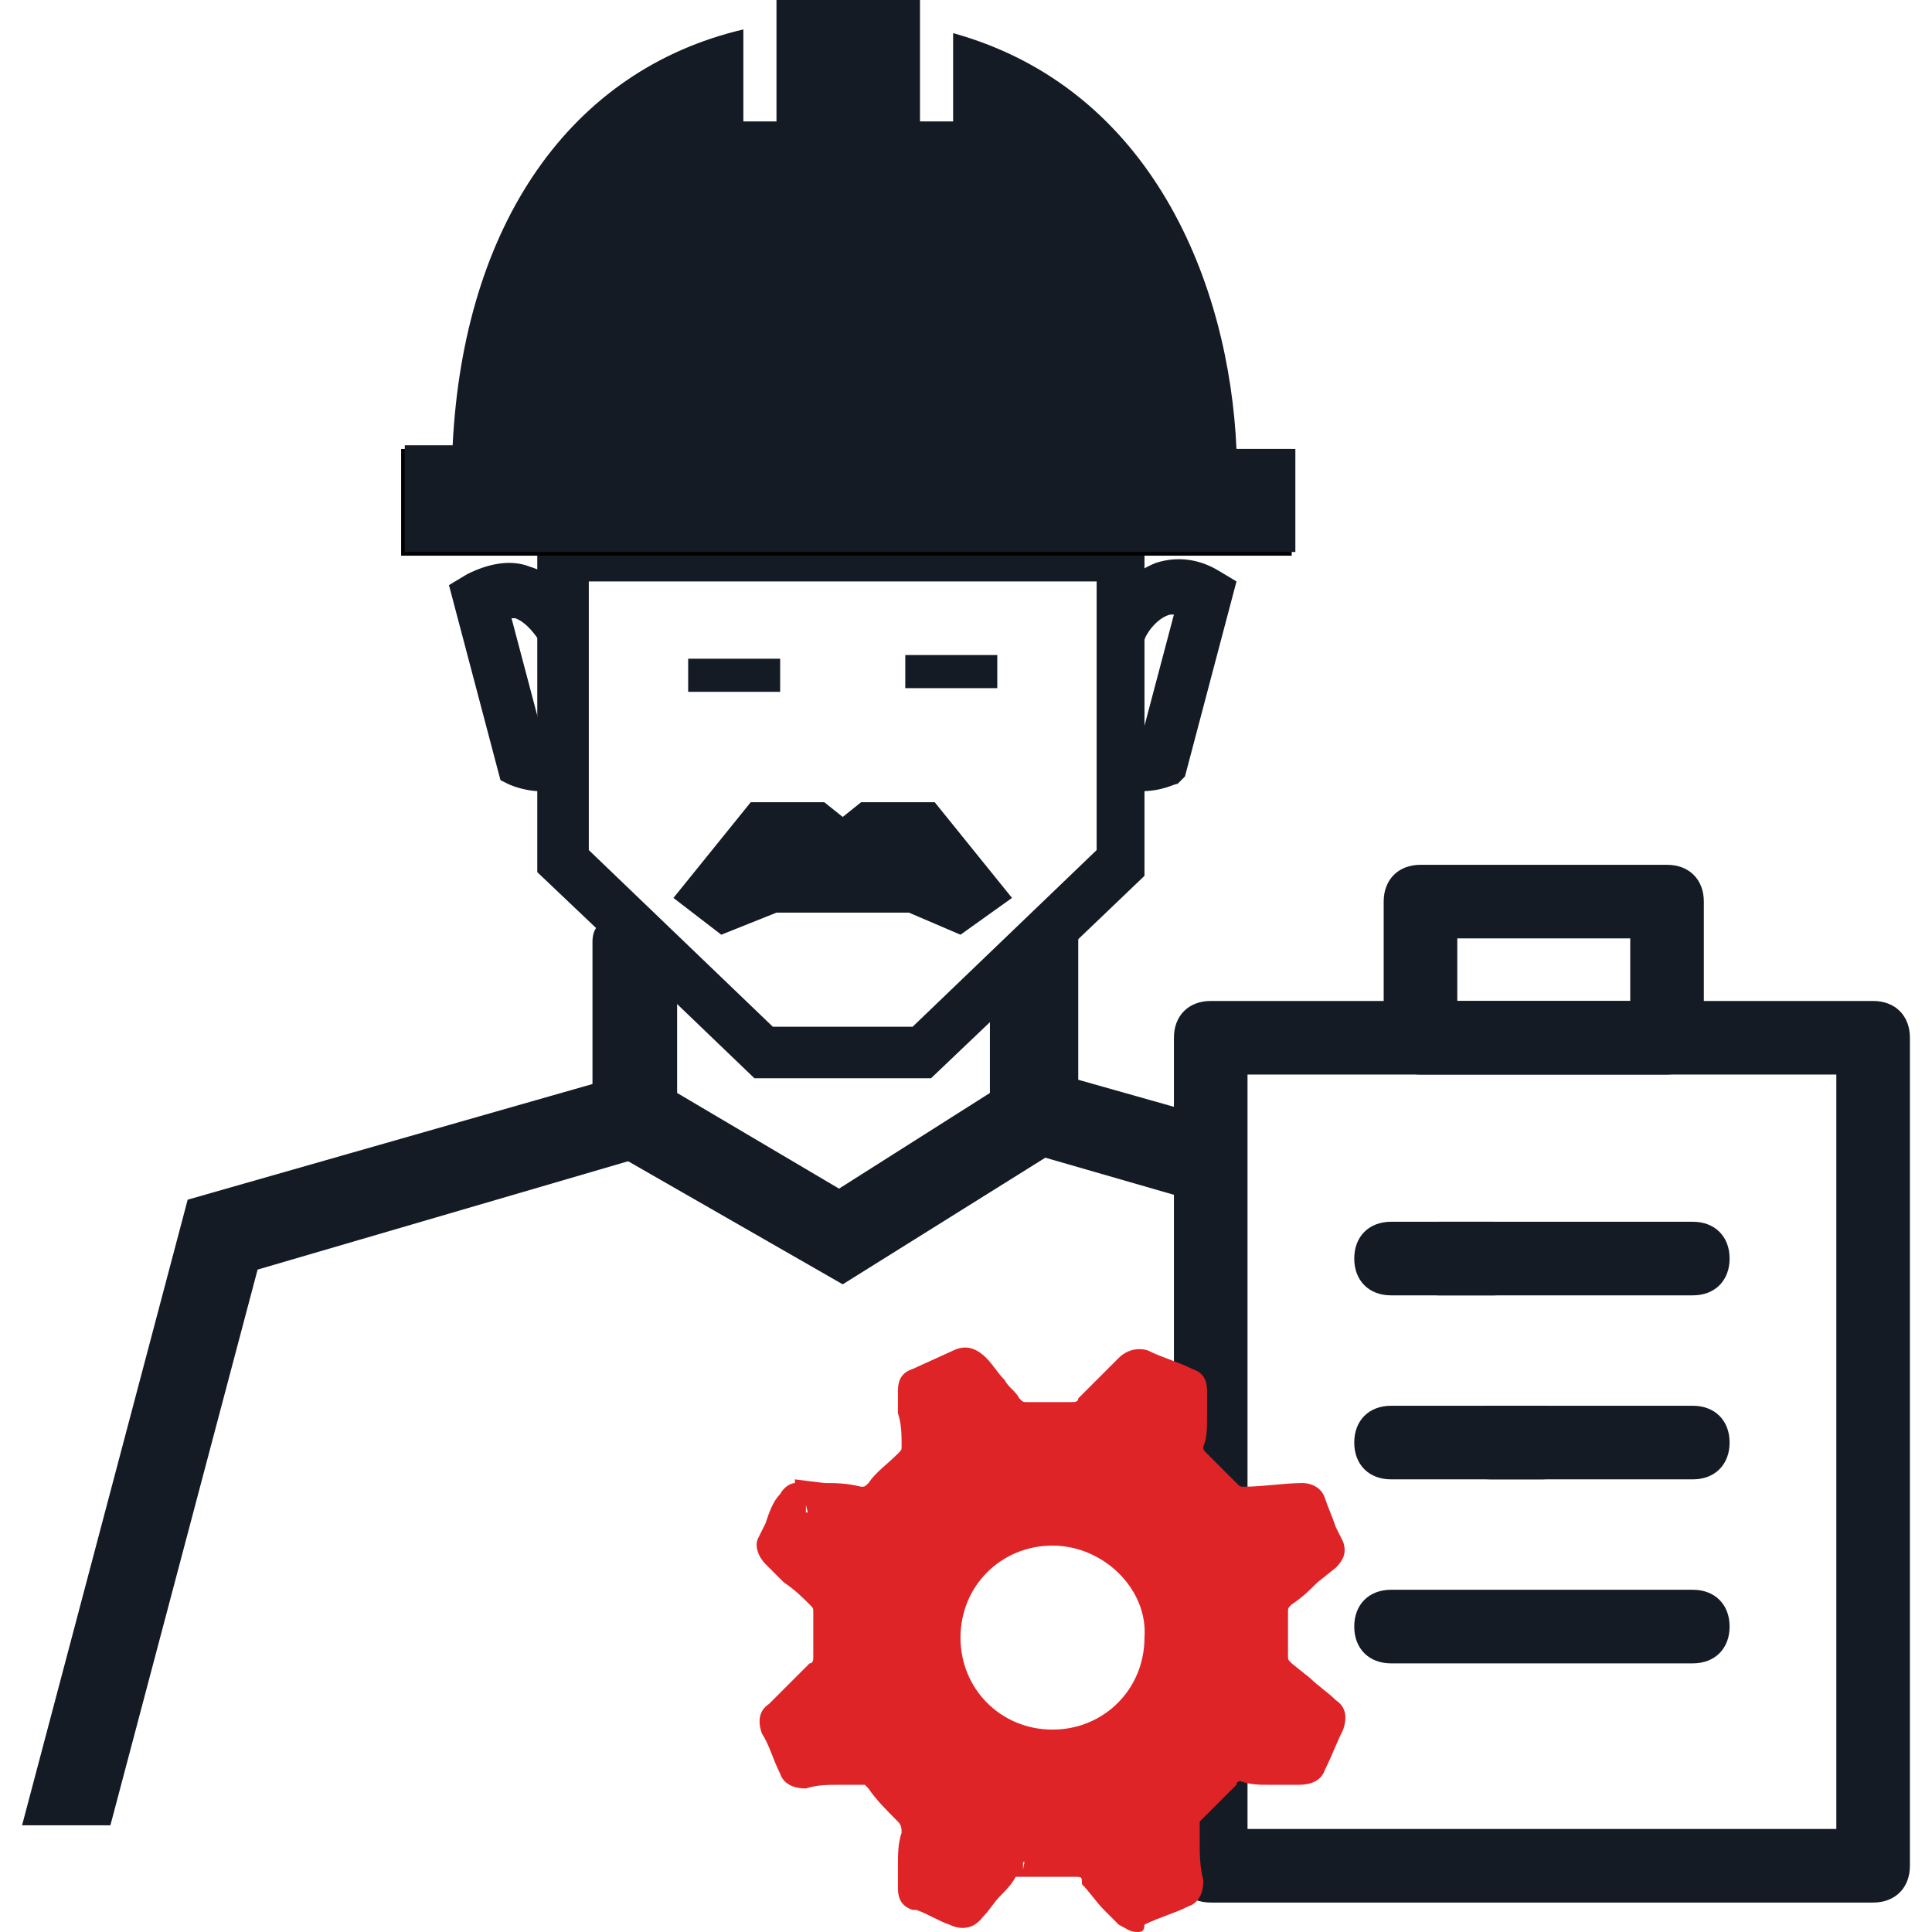
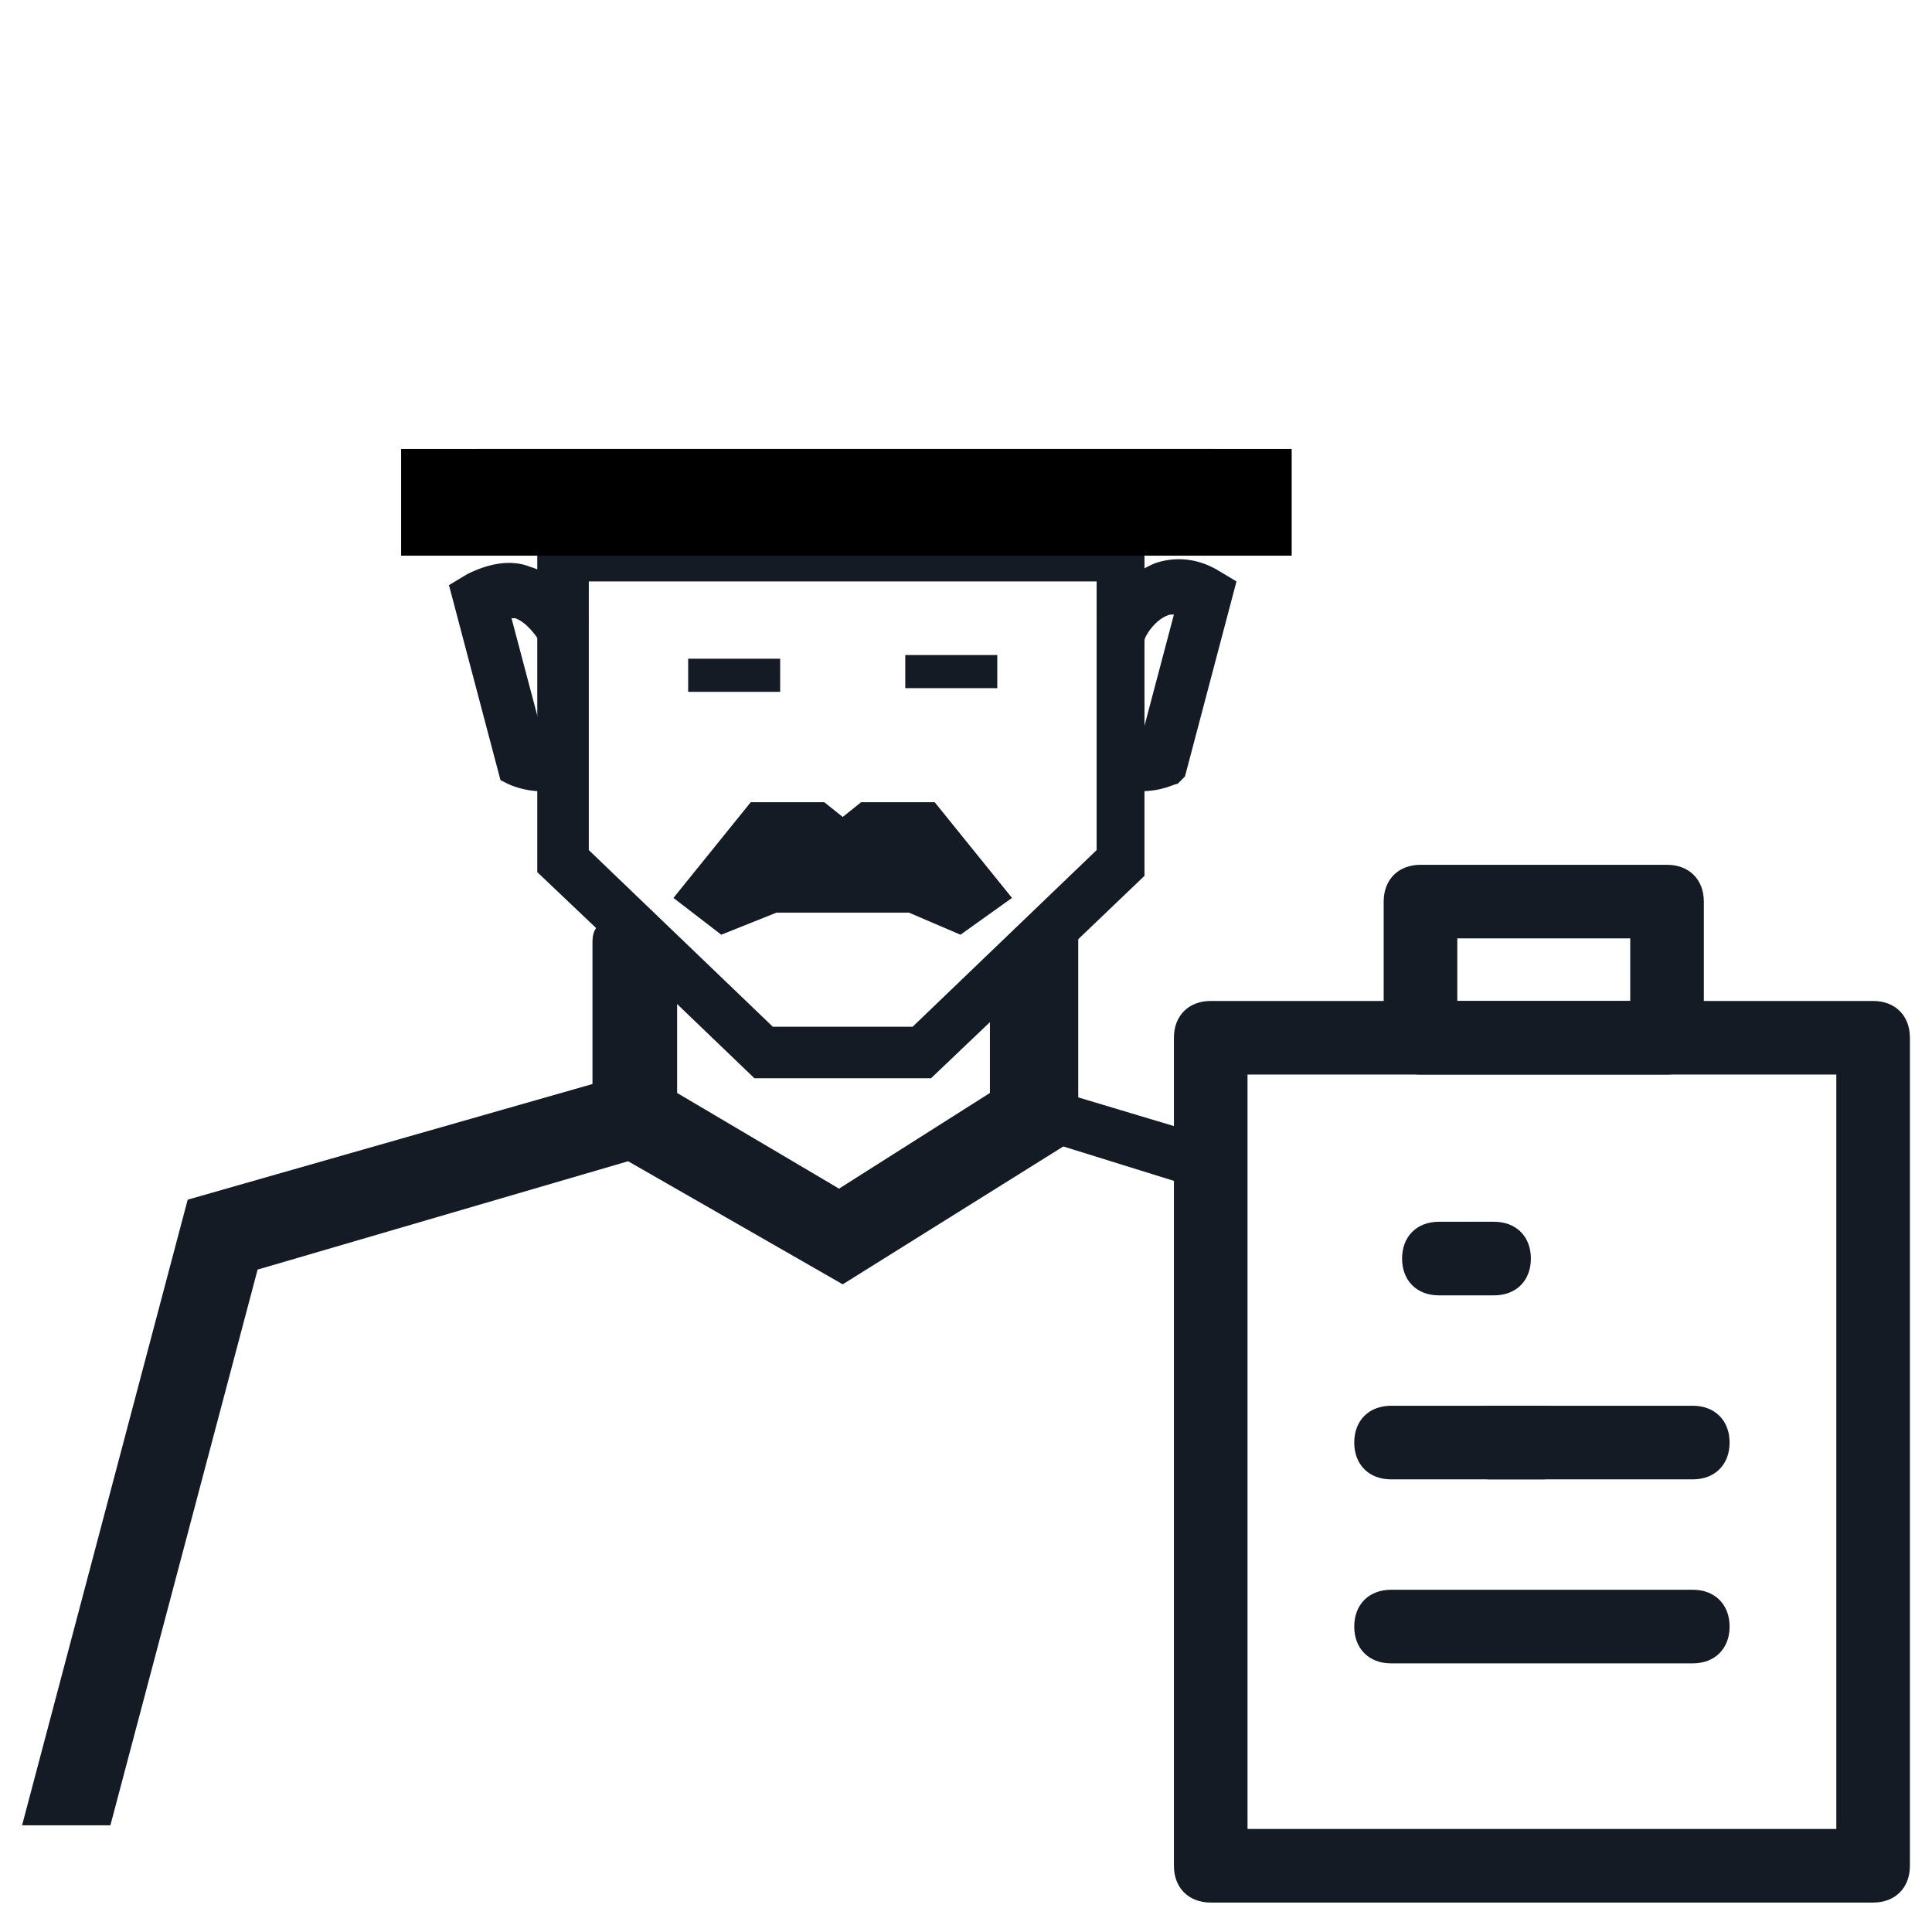
<svg xmlns="http://www.w3.org/2000/svg" version="1.1" id="Layer_1" x="0px" y="0px" viewBox="0 0 52.5 52.5" style="enable-background:new 0 0 52.5 52.5;" xml:space="preserve">
  <style type="text/css"> .st0{fill:#141B24;} .st1{fill:#DE2427;} </style>
  <g>
    <g>
      <path class="st0" d="M50.9,51.7h-18c-0.6,0-1-0.4-1-1V28.2c0-0.6,0.4-1,1-1h18c0.6,0,1,0.4,1,1v22.5 C51.9,51.3,51.5,51.7,50.9,51.7z M33.9,49.7h16V29.2h-16V49.7z M41.9,40.2h-1.4c-0.6,0-1-0.4-1-1s0.4-1,1-1h1.4c0.6,0,1,0.4,1,1 S42.5,40.2,41.9,40.2z M40.6,35.2h-1.5c-0.6,0-1-0.4-1-1s0.4-1,1-1h1.5c0.6,0,1,0.4,1,1S41.2,35.2,40.6,35.2z" />
      <path class="st0" d="M45.3,29.2h-6.7c-0.6,0-1-0.4-1-1v-3.7c0-0.6,0.4-1,1-1h6.7c0.6,0,1,0.4,1,1v3.7 C46.3,28.7,45.9,29.2,45.3,29.2z M39.6,27.2h4.7v-1.7h-4.7V27.2z" />
-       <path class="st0" d="M46,35.2h-8.2c-0.6,0-1-0.4-1-1s0.4-1,1-1H46c0.6,0,1,0.4,1,1S46.6,35.2,46,35.2z" />
      <path class="st0" d="M46,40.2h-8.2c-0.6,0-1-0.4-1-1s0.4-1,1-1H46c0.6,0,1,0.4,1,1S46.6,40.2,46,40.2z" />
      <path class="st0" d="M46,45.2h-8.2c-0.6,0-1-0.4-1-1s0.4-1,1-1H46c0.6,0,1,0.4,1,1S46.6,45.2,46,45.2z" />
    </g>
    <g>
      <path class="st0" d="M14.6,14.4v9.3l2,1.9l1.4,1.3l2.5,2.4h4.8l2.1-2l1.4-1.3l2.3-2.2v-9.3H14.6z M29.8,23.1l-5,4.8H21l-5-4.8 v-7.3h13.8V23.1z" />
      <g>
        <path class="st0" d="M22.9,34.4l-6.3-3.7v-5.2c0-0.4,0.3,0.4,0.7,0.4c0.4,0,0.7,0.3,0.7,0.7v3.3l4.9,2.8l4.6-2.8v-3.4 c0-0.4,0.3-0.7,0.7-0.7c0.4,0,0.7-0.7,0.7-0.3v5.2L22.9,34.4z" />
        <path class="st0" d="M22.9,34.9L16.1,31v-5.4c0-0.4,0.2-0.5,0.3-0.5c0.3-0.1,0.5,0.1,0.7,0.3c0.1,0.1,0.2,0.2,0.2,0.2 c0.6,0,1.1,0.5,1.1,1.1v3l4.4,2.6l4.1-2.6v-3.2c0-0.6,0.5-1.2,1.2-1.2c0,0,0.1-0.1,0.2-0.2c0.1-0.1,0.4-0.4,0.7-0.2 c0.1,0,0.3,0.2,0.3,0.5v5.5L22.9,34.9z M17,30.4l5.9,3.4l5.5-3.4v-4.2c-0.1,0-0.2,0-0.2,0c-0.1,0-0.2,0.1-0.2,0.2v3.7l-5,3.1 l-5.4-3.1v-3.5c0-0.1-0.1-0.2-0.2-0.2c-0.1,0-0.2,0-0.2,0V30.4z" />
      </g>
      <rect x="13" y="12.2" width="20" height="1.4" />
      <path class="st0" d="M14.7,21.5c-0.5,0-0.9-0.2-0.9-0.2l-0.2-0.1l-1.4-5.3l0.5-0.3c0.6-0.3,1.2-0.4,1.7-0.2c1,0.3,1.5,1.3,1.6,1.5 l-1.3,0.6c-0.1-0.2-0.4-0.6-0.7-0.7c0,0-0.1,0-0.1,0l0.9,3.4c0.1,0,0.2,0,0.3-0.1l0.6,1.3C15.3,21.5,15,21.5,14.7,21.5z" />
      <path class="st0" d="M31,21.5c-0.3,0-0.6-0.1-0.9-0.2l0.6-1.3c0.1,0.1,0.2,0.1,0.3,0.1l0.9-3.4c0,0-0.1,0-0.1,0 c-0.4,0.1-0.7,0.6-0.7,0.7l-1.3-0.6c0.1-0.1,0.6-1.1,1.6-1.5c0.6-0.2,1.2-0.1,1.7,0.2l0.5,0.3l-1.4,5.3L32,21.3 C31.9,21.3,31.6,21.5,31,21.5z" />
      <g>
        <path class="st0" d="M1.2,49.2L5.4,33l11.6-3.4c0.4-0.1,0.8,0.1,0.9,0.5c0.1,0.4-0.1,0.8-0.5,0.9L6.6,34.1l-4,15.1H1.2z" />
        <path class="st0" d="M3,49.6H0.6l4.5-17L17,29.2c0.6-0.2,1.3,0.2,1.4,0.8c0.2,0.6-0.2,1.3-0.8,1.4L7,34.5L3,49.6z M1.7,48.7h0.5 l3.9-15l11.1-3.2c0.1,0,0.2-0.2,0.2-0.3c0-0.1-0.2-0.2-0.3-0.2L5.8,33.4L1.7,48.7z" />
      </g>
      <g>
        <path class="st0" d="M32.9,30.9v1.5L28.4,31h0l-0.1,0c-0.4-0.1-0.6-0.5-0.5-0.9c0.1-0.4,0.5-0.6,0.9-0.5l0.2,0.1L32.9,30.9z" />
-         <path class="st0" d="M33.4,32.9l-5.2-1.5c-0.6-0.2-1-0.8-0.8-1.4c0.1-0.3,0.3-0.5,0.5-0.7c0.3-0.2,0.6-0.2,0.9-0.1l4.6,1.3V32.9z M28.5,30c0,0-0.1,0-0.1,0c0,0-0.1,0.1-0.1,0.1c0,0.1,0,0.3,0.2,0.3l4.1,1.2v-0.5L28.5,30C28.5,30.1,28.5,30,28.5,30z" />
      </g>
      <rect x="10.9" y="12.2" width="24.2" height="2.9" />
      <polygon class="st0" points="25.4,21.8 23.4,21.8 22.9,22.2 22.4,21.8 20.4,21.8 18.3,24.4 19.6,25.4 21.1,24.8 24.7,24.8 26.1,25.4 27.5,24.4 " />
-       <path class="st0" d="M33.6,12.2c-0.2-4.5-2.3-9.8-7.7-11.3v2.4H25V0h-3.9v3.3h-0.9V0.8c-4.7,1.1-7.6,5.3-7.9,11.3H11V15h24.2v-2.8 H33.6z" />
      <rect x="18.7" y="17.9" class="st0" width="2.5" height="0.9" />
      <rect x="24.6" y="17.8" class="st0" width="2.5" height="0.9" />
    </g>
    <g>
-       <path class="st1" d="M36,46.7c-0.4-0.3-0.8-0.7-1.2-1c-0.2-0.1-0.2-0.3-0.2-0.5c0-0.4,0-0.8,0-1.2c0-0.2,0.1-0.4,0.2-0.6 c0.4-0.3,0.8-0.7,1.1-1c0.1-0.1,0.1-0.1,0.1-0.2c-0.2-0.4-0.3-0.8-0.5-1.2c0,0-0.1-0.1-0.2-0.1c-0.5,0-1.1,0.1-1.6,0.1 c-0.2,0-0.4-0.1-0.5-0.2c-0.3-0.3-0.5-0.6-0.8-0.8c-0.2-0.2-0.3-0.4-0.3-0.6c0-0.5,0.1-1,0.1-1.5c0-0.1,0-0.2-0.1-0.2 c-0.4-0.2-0.8-0.3-1.2-0.5c-0.1,0-0.2,0-0.2,0.1c-0.3,0.4-0.7,0.8-1,1.2c-0.2,0.2-0.3,0.2-0.6,0.2c-0.4,0-0.8,0-1.1,0 c-0.2,0-0.4-0.1-0.6-0.2c-0.3-0.4-0.7-0.7-1-1.1c-0.1-0.1-0.2-0.1-0.3-0.1c-0.4,0.2-0.7,0.3-1.1,0.5c-0.1,0-0.1,0.1-0.1,0.2 c0,0.5,0.1,1,0.1,1.5c0,0.2-0.1,0.4-0.3,0.6c-0.3,0.2-0.5,0.5-0.8,0.8c-0.2,0.2-0.4,0.3-0.6,0.3c-0.4,0-0.9-0.1-1.3-0.1 c0,0,0,0,0,0c-0.1,0-0.1,0-0.2,0c-0.1,0-0.1,0-0.2,0.1c-0.2,0.4-0.3,0.8-0.5,1.2c0,0.1,0,0.1,0.1,0.2c0.4,0.3,0.8,0.7,1.2,1 c0.2,0.1,0.2,0.3,0.2,0.5c0,0.4,0,0.8,0,1.2c0,0.2-0.1,0.4-0.2,0.5c-0.4,0.3-0.8,0.7-1.2,1c-0.1,0.1-0.1,0.1-0.1,0.2 c0.2,0.4,0.3,0.8,0.5,1.2c0,0.1,0.1,0.1,0.2,0.1c0.5,0,1.1-0.1,1.6-0.1c0.2,0,0.3,0.1,0.5,0.2c0.3,0.3,0.5,0.6,0.8,0.8 c0.2,0.2,0.3,0.4,0.3,0.6c0,0.5-0.1,1-0.1,1.5c0,0.1,0,0.1,0.1,0.2c0.3,0.1,0.7,0.3,1,0.5c0.2,0.1,0.2,0,0.3-0.1 c0.3-0.4,0.6-0.7,0.9-1.1c0.1-0.2,0.3-0.2,0.6-0.2c0.1,0,0.1,0,0.2,0c0.4,0,0.8,0,1.2,0c0.3,0,0.5,0.1,0.7,0.3 c0.3,0.4,0.6,0.8,0.9,1.1c0.1,0.1,0.1,0.1,0.2,0.1c0.4-0.2,0.8-0.3,1.2-0.5c0.1,0,0.1-0.1,0.1-0.2c0-0.5-0.1-1.1-0.1-1.6 c0-0.2,0.1-0.3,0.2-0.4c0.3-0.3,0.6-0.6,0.9-0.9c0.1-0.2,0.3-0.2,0.5-0.2c0.5,0,1.1,0.1,1.6,0.1c0.1,0,0.2,0,0.2-0.1 c0.2-0.4,0.3-0.8,0.5-1.1C36.1,46.9,36.1,46.8,36,46.7z M28.6,47.6c-1.7,0-3-1.3-3-3c0-1.7,1.3-3,3-3c1.7,0,3,1.3,3,3 C31.6,46.2,30.3,47.6,28.6,47.6z" />
-       <path class="st1" d="M30.9,52.5c-0.2,0-0.3-0.1-0.5-0.2l-0.4-0.4c-0.2-0.2-0.4-0.5-0.6-0.7C29.4,51,29.4,51,29.2,51 c-0.3,0-0.6,0-0.9,0L28,51c-0.1,0-0.2,0-0.2,0c-0.1,0-0.1,0-0.2,0c-0.1,0.2-0.3,0.4-0.4,0.5c-0.2,0.2-0.3,0.4-0.5,0.6 c-0.3,0.4-0.7,0.3-0.9,0.2c-0.3-0.1-0.6-0.3-0.9-0.4l-0.1,0c-0.3-0.1-0.4-0.3-0.4-0.6l0-0.6c0-0.3,0-0.6,0.1-0.9 c0-0.1,0-0.2-0.1-0.3c-0.3-0.3-0.6-0.6-0.8-0.9c-0.1-0.1-0.1-0.1-0.1-0.1l-0.7,0c-0.3,0-0.6,0-0.9,0.1c-0.3,0-0.6-0.1-0.7-0.4 c-0.2-0.4-0.3-0.8-0.5-1.1c-0.1-0.3-0.1-0.6,0.2-0.8c0.2-0.2,0.4-0.4,0.6-0.6l0.5-0.5c0.1,0,0.1-0.1,0.1-0.2c0-0.4,0-0.8,0-1.2 c0-0.1,0-0.1-0.1-0.2c-0.2-0.2-0.4-0.4-0.7-0.6l-0.5-0.5c-0.2-0.2-0.3-0.5-0.2-0.7l0.2-0.4c0.1-0.3,0.2-0.6,0.4-0.8 c0.1-0.2,0.3-0.3,0.4-0.3l0-0.1l0.8,0.1c0.3,0,0.6,0,1,0.1c0.1,0,0.1,0,0.2-0.1c0.2-0.3,0.5-0.5,0.8-0.8c0.1-0.1,0.1-0.1,0.1-0.2 c0-0.3,0-0.6-0.1-0.9l0-0.6c0-0.3,0.1-0.5,0.4-0.6l1.1-0.5c0.4-0.2,0.7,0,0.9,0.2c0.2,0.2,0.3,0.4,0.5,0.6 c0.1,0.2,0.3,0.3,0.4,0.5c0.1,0.1,0.1,0.1,0.2,0.1c0.4,0,0.8,0,1.2,0c0.1,0,0.2,0,0.2-0.1c0.2-0.2,0.4-0.4,0.6-0.6l0.5-0.5 c0.2-0.2,0.5-0.3,0.8-0.2c0.4,0.2,0.8,0.3,1.2,0.5c0.3,0.1,0.4,0.3,0.4,0.6c0,0.2,0,0.5,0,0.7c0,0.3,0,0.6-0.1,0.8 c0,0.1,0,0.1,0.1,0.2c0.3,0.3,0.6,0.6,0.8,0.8c0.1,0.1,0.1,0.1,0.2,0.1c0.5,0,1.1-0.1,1.6-0.1c0.2,0,0.5,0.1,0.6,0.4 c0.1,0.3,0.2,0.5,0.3,0.8l0.2,0.4c0.1,0.3,0,0.5-0.2,0.7l-0.5,0.4c-0.2,0.2-0.4,0.4-0.7,0.6c-0.1,0.1-0.1,0.1-0.1,0.2 c0,0.4,0,0.8,0,1.2c0,0.1,0,0.1,0.1,0.2l0.5,0.4c0.2,0.2,0.5,0.4,0.7,0.6c0.3,0.2,0.3,0.5,0.2,0.8c-0.2,0.4-0.3,0.7-0.5,1.1 c-0.1,0.3-0.4,0.4-0.7,0.4l-0.8,0c-0.3,0-0.5,0-0.8-0.1c0,0-0.1,0-0.1,0.1c-0.3,0.3-0.6,0.6-0.9,0.9c-0.1,0.1-0.1,0.1-0.1,0.1 l0,0.5c0,0.4,0,0.7,0.1,1.1c0,0.3-0.1,0.6-0.4,0.7c-0.4,0.2-0.8,0.3-1.2,0.5C31.1,52.5,31,52.5,30.9,52.5z M29.3,50.1 c0.4,0,0.7,0.2,1,0.5c0.2,0.2,0.4,0.5,0.6,0.7l0.2,0.3c0.3-0.1,0.5-0.2,0.8-0.3c0-0.3,0-0.6-0.1-1l0-0.5c0-0.3,0.1-0.6,0.3-0.8 c0.3-0.3,0.6-0.6,0.8-0.8c0.3-0.3,0.5-0.4,0.9-0.4c0.3,0,0.5,0,0.8,0.1l0.6,0c0.1-0.3,0.2-0.6,0.4-0.8c-0.2-0.2-0.4-0.3-0.6-0.5 L34.5,46c-0.3-0.2-0.4-0.5-0.4-0.9c0-0.4,0-0.8,0-1.2c0-0.4,0.1-0.7,0.4-0.9c0.2-0.2,0.4-0.4,0.7-0.6l0.3-0.3l-0.1-0.2 c-0.1-0.2-0.2-0.4-0.3-0.6c-0.5,0-0.9,0.1-1.4,0.1c-0.3,0-0.7-0.1-0.9-0.4c-0.2-0.3-0.5-0.5-0.8-0.8c-0.3-0.3-0.5-0.6-0.4-1 c0-0.3,0-0.6,0.1-0.8c0-0.2,0-0.3,0-0.5c-0.3-0.1-0.6-0.2-0.8-0.3L30.6,38c-0.2,0.2-0.4,0.4-0.6,0.6c-0.2,0.3-0.5,0.4-0.9,0.4 c-0.4,0-0.7,0-1.1,0c-0.4,0-0.7-0.1-1-0.4c-0.1-0.2-0.3-0.3-0.4-0.5c-0.2-0.2-0.3-0.4-0.5-0.5L25.4,38l0,0.4c0,0.3,0,0.6,0.1,0.9 c0,0.4-0.1,0.7-0.4,1c-0.3,0.3-0.5,0.5-0.8,0.8c-0.3,0.3-0.6,0.4-1,0.4c-0.3,0-0.6,0-0.8-0.1v0l-0.5,0c-0.1,0.2-0.2,0.4-0.3,0.6 l-0.1,0.2l0.4,0.3c0.2,0.2,0.4,0.4,0.6,0.6c0.3,0.2,0.4,0.5,0.4,0.9c0,0.4,0,0.8,0,1.2c0,0.4-0.1,0.6-0.4,0.9l-0.5,0.5 c-0.2,0.2-0.3,0.3-0.5,0.5c0.1,0.3,0.2,0.6,0.3,0.8c0.3,0,0.5,0,0.8,0l0.7,0c0.3,0,0.6,0.1,0.8,0.4c0.3,0.3,0.5,0.5,0.8,0.8 c0.3,0.3,0.4,0.6,0.4,1c0,0.3,0,0.6-0.1,0.9l0,0.4c0.2,0.1,0.5,0.2,0.7,0.3c0.1-0.2,0.3-0.3,0.4-0.5c0.1-0.2,0.3-0.3,0.4-0.5 c0.2-0.2,0.5-0.5,1-0.4l0,0.5l0.1-0.5l0.3,0c0.3,0,0.6,0,0.8,0C29.2,50.1,29.2,50.1,29.3,50.1z M35.7,47.1 C35.7,47.1,35.7,47.1,35.7,47.1l0.3-0.3L35.7,47.1z M21.6,42.4L21.6,42.4C21.6,42.4,21.6,42.4,21.6,42.4z M35.6,42.4 C35.6,42.4,35.6,42.4,35.6,42.4L35.6,42.4z M21.9,40.9l0,0.4c0,0,0.1,0,0.1,0L21.9,40.9z M35.1,41.1 C35.1,41.1,35.1,41.1,35.1,41.1C35.1,41.1,35.1,41.1,35.1,41.1z M25.2,38L25.2,38C25.2,38,25.2,38,25.2,38z M28.6,48 c-1.9,0-3.5-1.5-3.5-3.5s1.5-3.5,3.5-3.5s3.5,1.5,3.5,3.5S30.5,48,28.6,48z M28.6,42c-1.4,0-2.5,1.1-2.5,2.5 c0,1.4,1.1,2.5,2.5,2.5s2.5-1.1,2.5-2.5C31.2,43.2,30,42,28.6,42z" />
-     </g>
+       </g>
  </g>
</svg>